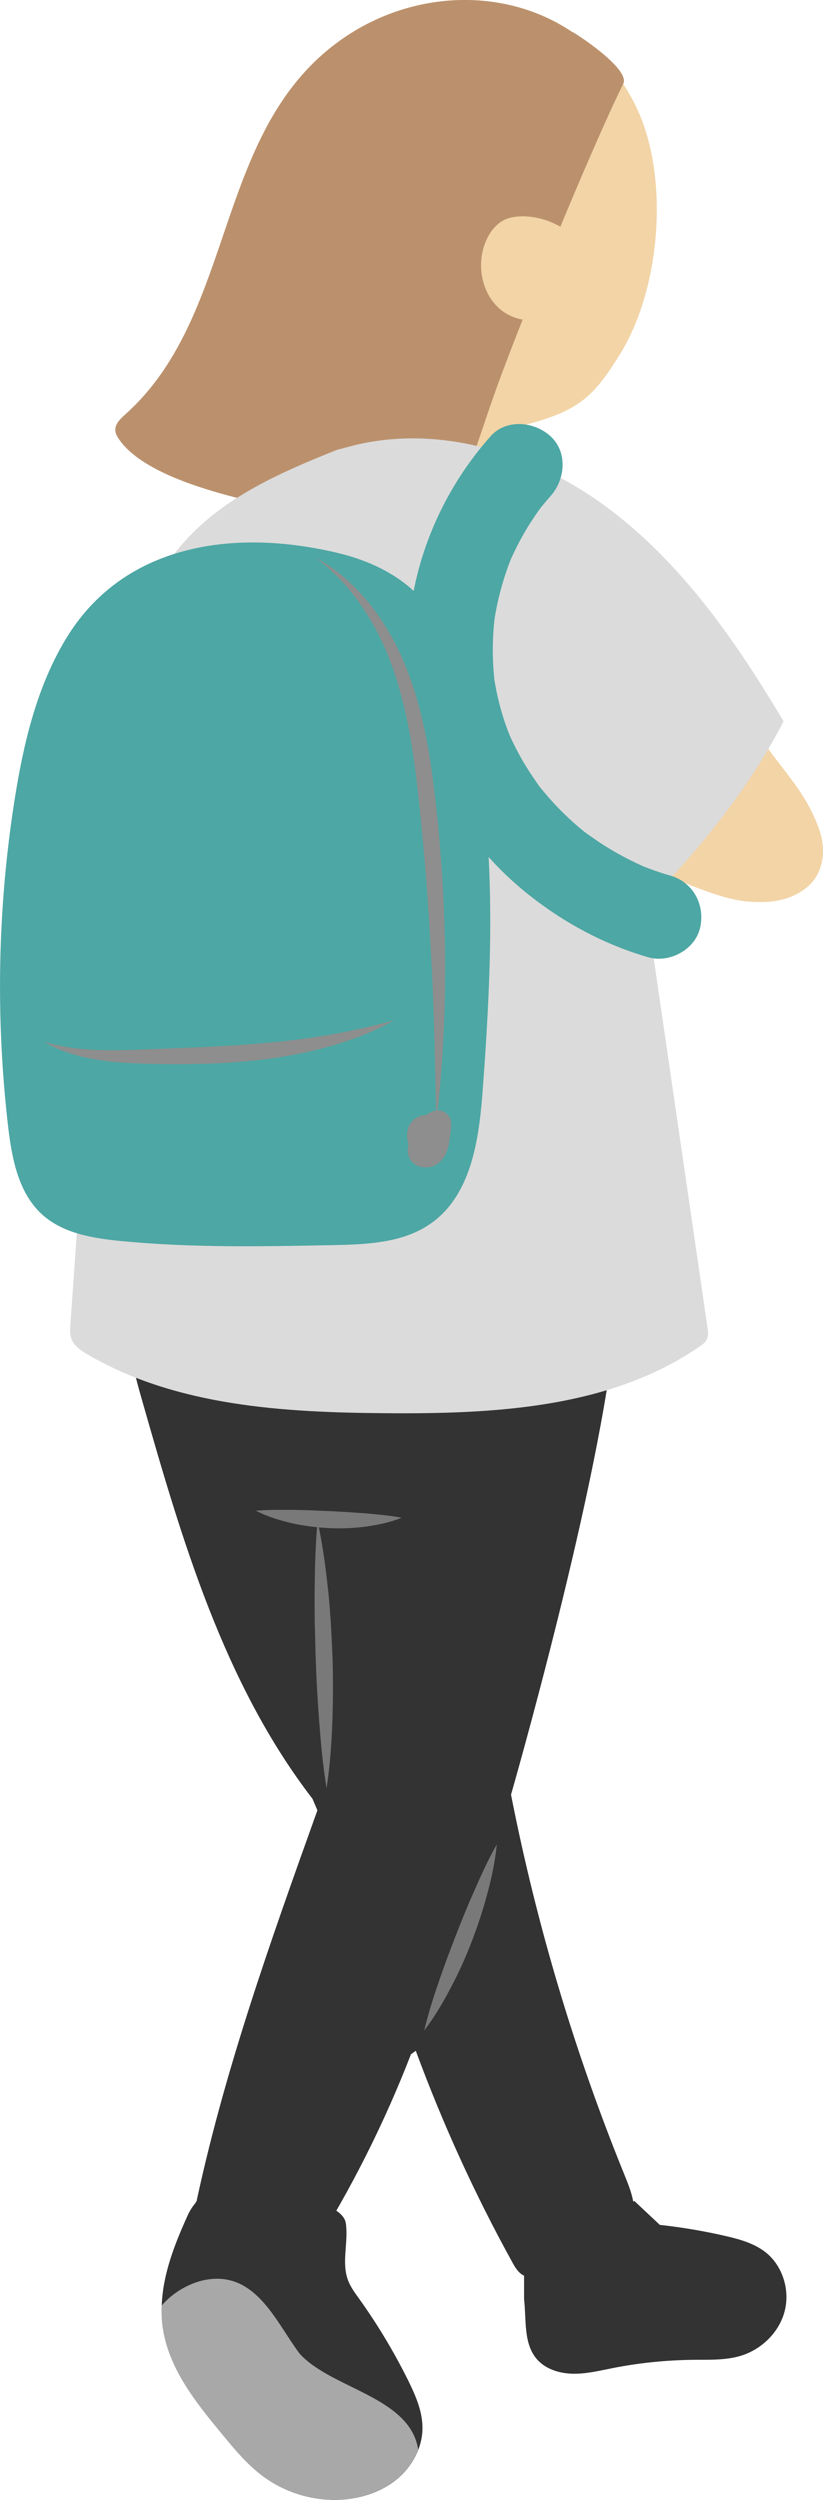
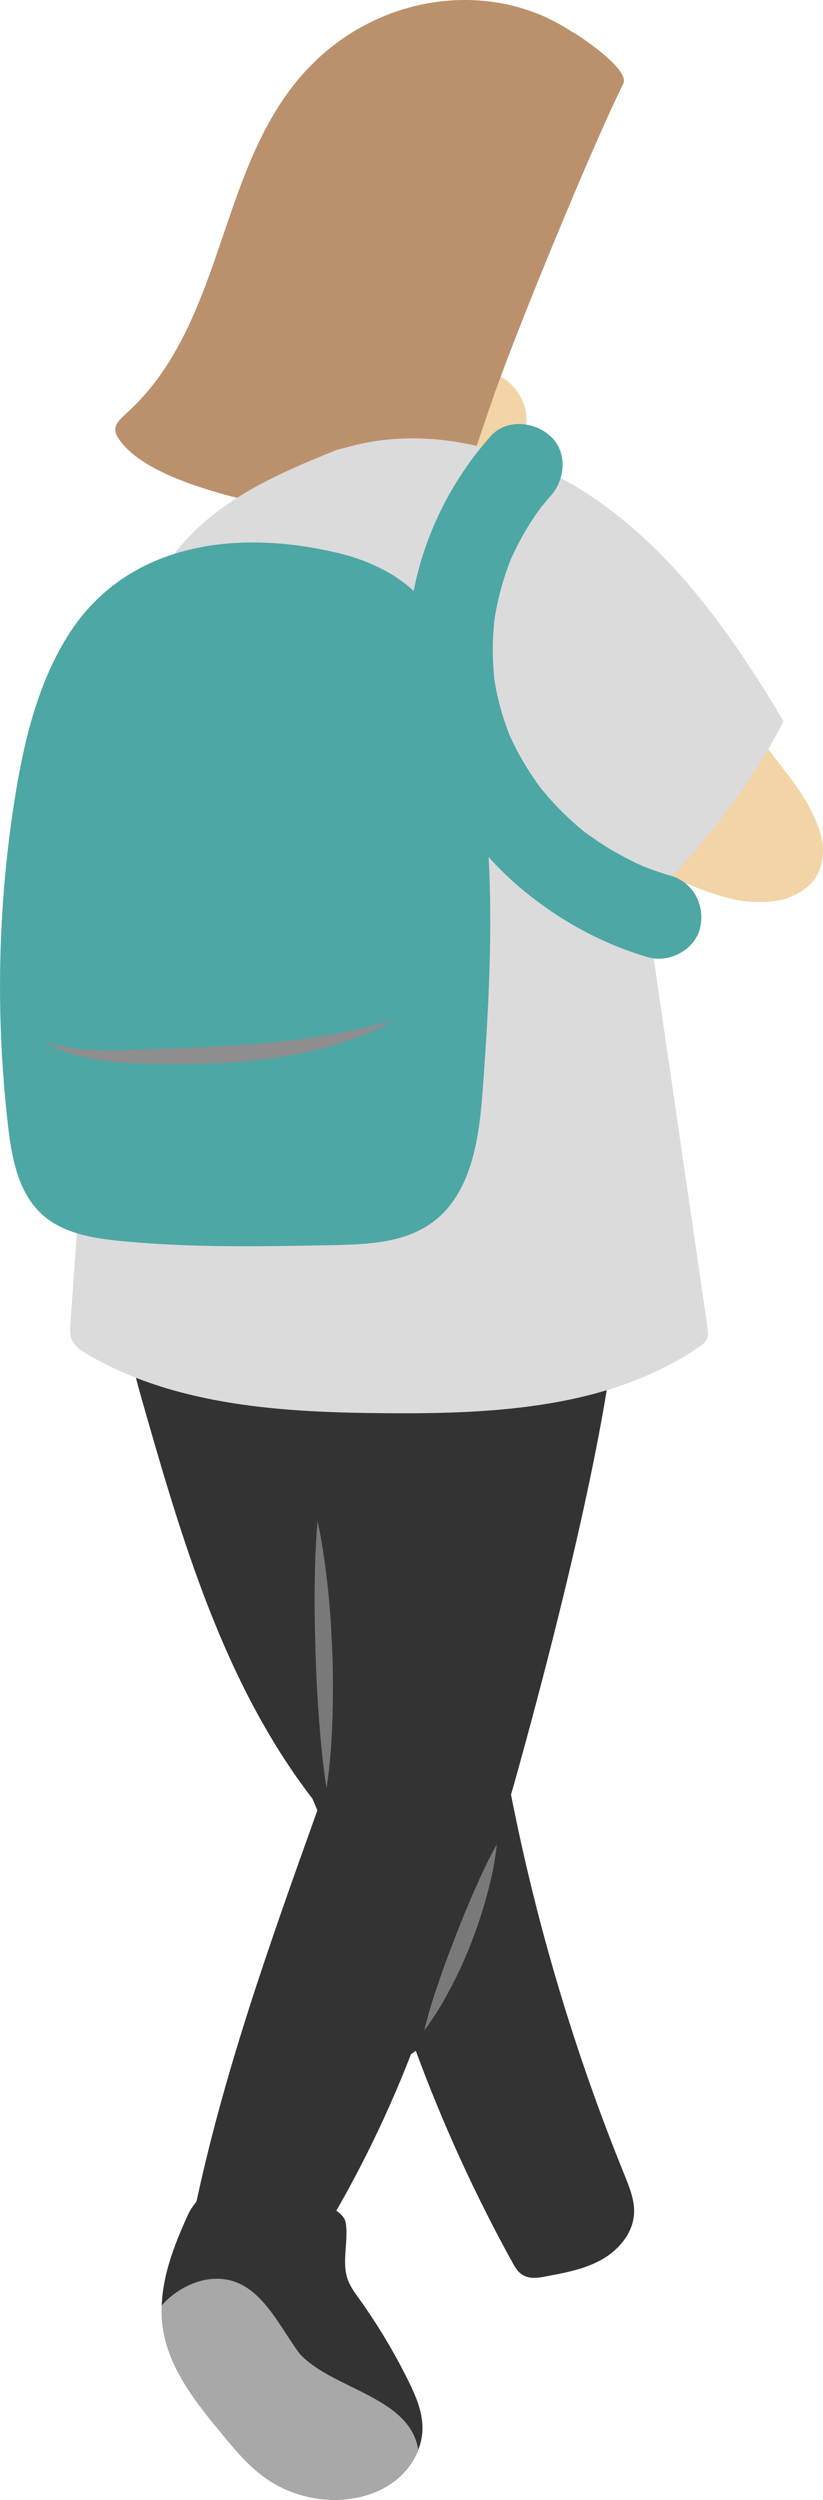
<svg xmlns="http://www.w3.org/2000/svg" viewBox="0 0 47.96 145.62">
  <defs>
    <style>.cls-1,.cls-2{mix-blend-mode:multiply;opacity:.6;}.cls-1,.cls-3{fill:#a8a8a8;}.cls-4{fill:#dbdbdb;}.cls-5{isolation:isolate;}.cls-6{fill:#bb916d;}.cls-7{fill:#333;}.cls-8{fill:#8e8e8e;}.cls-9{fill:#f2d4a6;}.cls-10{fill:#4da7a4;}.cls-11{fill:none;}</style>
  </defs>
  <g class="cls-5">
    <g id="_レイヤー_2">
      <g id="layout">
        <path class="cls-9" d="m25.1,24.28c-.2,3.55-.39,7.1-.59,10.64-.08,1.46,1.13,2.93,2.64,2.94,1.52.02,2.86-1.07,2.94-2.64.2-3.55.39-7.1.59-10.64.08-1.46-1.13-2.93-2.64-2.94-1.52-.02-2.86,1.07-2.94,2.64h0Z" />
-         <path class="cls-9" d="m33.53,1.99c-4.46-3.14-10.95-2.55-15.23,1.64-3.12,3.05-4.57,7.73-3.7,12.01.25,1.25.69,2.47,1.38,3.55,1.06,1.68,2.66,2.96,4.35,3.99,1.46.89,3.03,1.63,4.71,1.93,2.07.37,4.2.04,6.21-.54,2.59-.76,3.44-1.62,4.87-3.92,2.44-3.93,2.85-10.39,1.01-14.3-.87-1.87-2.13-3.32-3.6-4.36Z" />
        <path class="cls-6" d="m28.6,23.56c1.31-3.88,5.89-15,7.72-18.68.49-.98-3.72-3.53-2.88-2.95-4.45-3.07-10.88-2.46-15.14,1.7-5.72,5.58-4.96,15.1-10.99,20.5-.29.26-.62.57-.59.95.01.21.14.4.26.57,2.56,3.56,13.83,4.55,18.12,5.46.24.05.5.1.7-.03.18-.11.26-.32.34-.51.88-2.32,1.66-4.67,2.46-7.02Z" />
-         <path class="cls-9" d="m33.35,13.7c-.77-.67-1.79-1.07-2.81-1.1-.37,0-.75.03-1.09.18-.55.25-.94.77-1.16,1.33-.54,1.33-.22,3.02.89,3.93,1.11.91,2.96.84,3.88-.26l.3-4.09Z" />
        <path class="cls-7" d="m18.5,105.44c-2.75,7.68-5.51,15.38-7.17,23.37-.05.26-.1.53-.02.78.1.3.38.5.65.67,1.34.84,2.83,1.43,4.37,1.75.33.07.68.12.99,0,.38-.14.63-.51.85-.86,2.29-3.63,4.23-7.49,5.78-11.49l.28-.2c1.56,4.23,3.43,8.34,5.61,12.29.16.3.34.61.64.78.4.23.89.16,1.34.07,1.12-.21,2.26-.42,3.25-.98.99-.56,1.82-1.54,1.88-2.68.04-.77-.26-1.51-.55-2.23-2.91-7.15-5.13-14.59-6.62-22.17,0,0,5.27-18.29,6.1-27.55l-.24-.36c-5.23-3.18-11.74-3.2-17.86-2.98-3.61.12-7.49.39-10.32,2.63l.36-.42c-.61,1.81-.09,3.79.44,5.64,2.33,8.17,4.77,16.55,9.95,23.28l.29.68Z" />
        <path class="cls-1" d="m28.95,107.45c-.1.99-.3,1.94-.56,2.89-.25.94-.56,1.87-.91,2.78-.35.91-.75,1.8-1.21,2.66-.45.87-.95,1.71-1.55,2.5.23-.96.52-1.89.84-2.81.31-.92.65-1.82,1-2.72.35-.9.71-1.79,1.11-2.68.39-.89.79-1.77,1.28-2.63Z" />
        <g class="cls-2">
          <path class="cls-3" d="m18.5,88.57c.28,1.29.46,2.58.6,3.88.08.65.12,1.3.17,1.95.04.65.07,1.3.1,1.95.05,1.3.04,2.61,0,3.91-.05,1.31-.14,2.61-.34,3.91-.21-1.3-.33-2.6-.43-3.9-.1-1.3-.17-2.6-.21-3.9l-.05-1.95c0-.65-.02-1.3,0-1.95.01-1.3.05-2.61.17-3.92Z" />
-           <path class="cls-3" d="m14.91,88c.74-.06,1.44-.05,2.15-.05.7.01,1.4.04,2.1.07.7.03,1.39.08,2.1.13.7.06,1.41.12,2.14.26-.69.28-1.4.42-2.12.52-.72.09-1.44.12-2.16.08-.72-.04-1.44-.13-2.15-.29-.7-.17-1.4-.38-2.06-.72Z" />
        </g>
-         <path class="cls-7" d="m36.97,128.21l1.48,1.39c1.29.14,2.58.36,3.84.65.83.19,1.67.43,2.33.95.98.78,1.41,2.16,1.12,3.37-.29,1.22-1.28,2.22-2.46,2.62-.92.31-1.91.26-2.87.27-1.61.02-3.21.18-4.79.5-.75.15-1.5.33-2.26.31-.76-.02-1.55-.26-2.06-.83-.81-.92-.62-2.3-.76-3.51v-1.81l6.43-3.92Z" />
-         <path class="cls-7" d="m11.39,128.3c1.09-1.31,8.49-.58,8.76,1.19.17,1.12-.27,2.31.14,3.36.15.38.39.71.63,1.04,1.09,1.52,2.06,3.14,2.89,4.82.42.86.81,1.76.81,2.72,0,1.14-.6,2.24-1.47,2.97-.88.73-2.01,1.11-3.15,1.2-1.64.12-3.31-.36-4.63-1.33-.92-.67-1.66-1.56-2.38-2.43-1.51-1.82-3.07-3.75-3.47-6.08-.4-2.34.47-4.63,1.42-6.72.12-.27.28-.51.47-.74Z" />
+         <path class="cls-7" d="m11.39,128.3c1.09-1.31,8.49-.58,8.76,1.19.17,1.12-.27,2.31.14,3.36.15.38.39.71.63,1.04,1.09,1.52,2.06,3.14,2.89,4.82.42.86.81,1.76.81,2.72,0,1.14-.6,2.24-1.47,2.97-.88.73-2.01,1.11-3.15,1.2-1.64.12-3.31-.36-4.63-1.33-.92-.67-1.66-1.56-2.38-2.43-1.51-1.82-3.07-3.75-3.47-6.08-.4-2.34.47-4.63,1.42-6.72.12-.27.28-.51.47-.74" />
        <path class="cls-3" d="m17.46,137.1c-1.42-1.89-2.6-4.96-5.67-4.26-.88.22-1.75.74-2.37,1.46-.02.49,0,.97.09,1.46.4,2.33,1.97,4.26,3.47,6.08.73.88,1.46,1.76,2.38,2.43,1.32.97,3,1.45,4.63,1.33,1.14-.09,2.27-.47,3.15-1.2.54-.45.98-1.05,1.23-1.71-.48-3.09-5.06-3.53-6.92-5.6Z" />
        <path class="cls-9" d="m44.08,42.58c-.04-.07-.08-.14-.12-.21-2.68,5.26-5.25,7.35-6.14,8.22,1.68.62,4.03,1.8,5.82,1.93,1.33.1,2.41-.07,3.34-.8,1.01-.79,1.19-2.19.76-3.4-.87-2.46-2.44-3.69-3.66-5.74Z" />
        <path class="cls-11" d="m37.64,52.63s.06-.06.17-.16c-.04-.01-.07-.02-.11-.04l-.06.2Z" />
        <path class="cls-4" d="m45.66,42.01c-2.7-4.53-5.75-8.96-9.92-12.18-4.23-3.27-9.81-5.15-15.02-3.91l-1.1.29c-3.2,1.28-6.47,2.7-8.79,5.25-3.64,3.99-4.2,9.81-4.58,15.19-.72,10.17-1.43,20.35-2.15,30.52-.02.25-.03.51.04.75.14.46.58.76,1,1,5.17,3,11.42,3.36,17.39,3.4,6.31.05,13.02-.3,18.22-3.87.19-.13.38-.27.46-.48.08-.2.05-.42.02-.63-1.2-8.24-2.4-16.47-3.6-24.71l.06-.2s.07.02.11.04c.89-.87,5.17-5.19,7.86-10.45Z" />
        <path class="cls-10" d="m28.6,25.4c-3.36,3.77-5.23,8.9-4.74,13.97.25,2.54.96,4.96,2.21,7.2,1.11,1.98,2.62,3.79,4.36,5.24,2.17,1.8,4.63,3.16,7.34,3.95,1.24.36,2.74-.44,3.03-1.72.3-1.32-.4-2.65-1.72-3.03-.63-.18-1.24-.4-1.85-.65.2.08.39.17.59.25-1.01-.43-1.98-.94-2.9-1.55-.22-.15-.43-.3-.65-.45-.11-.08-.23-.17-.34-.25.63.46.25.19.12.09-.42-.34-.83-.7-1.21-1.08-.39-.38-.75-.77-1.1-1.19-.08-.09-.15-.18-.23-.28-.05-.06-.1-.12-.15-.19.08.1.16.21.24.31-.18-.21-.33-.45-.49-.68-.61-.88-1.12-1.82-1.54-2.8.08.2.17.39.25.59-.51-1.21-.86-2.48-1.05-3.79.03.22.06.44.09.66-.19-1.42-.19-2.86,0-4.28-.03.22-.06.44-.09.66.2-1.43.58-2.82,1.14-4.15-.08.2-.17.39-.25.59.34-.78.73-1.54,1.18-2.26.22-.34.44-.68.69-1.01.26-.35-.09.04-.11.14.01-.06.16-.2.2-.25.15-.18.3-.36.46-.54.86-.96,1.02-2.55,0-3.49-.94-.86-2.57-1.03-3.49,0h0Z" />
        <path class="cls-10" d="m11.84,31.85c-3.19.58-6.05,2.19-7.95,5.28-1.74,2.84-2.52,6.16-3.04,9.46-.99,6.28-1.11,12.69-.38,19.01.22,1.87.59,3.88,1.99,5.15,1.22,1.1,2.95,1.38,4.59,1.54,4.09.4,8.2.32,12.31.24,2.02-.04,4.17-.12,5.8-1.3,2.32-1.67,2.76-4.89,2.97-7.74.59-7.94.91-16.06-1.22-23.73-.49-1.76-1.13-3.53-2.36-4.89-1.25-1.38-3.01-2.21-4.82-2.65-2.62-.63-5.36-.83-7.9-.37Z" />
        <path class="cls-8" d="m15.38,60.76c-.85.08-1.71.14-2.57.18-.86.06-1.72.08-2.58.12l-2.58.1c-1.71.05-3.42.03-5.09-.48.75.45,1.6.74,2.46.93.87.18,1.75.28,2.62.32,1.74.08,3.48.08,5.22,0,1.74-.1,3.49-.29,5.2-.69,1.71-.38,3.39-.96,4.92-1.81-1.68.46-3.36.81-5.06,1.05-.85.11-1.7.22-2.55.28Z" />
-         <path class="cls-8" d="m26.15,65.01c-.15-.21-.38-.34-.65-.34.3-2.65.43-5.32.44-7.99.01-1.46-.04-2.92-.1-4.38-.07-1.46-.19-2.92-.32-4.37-.16-1.45-.32-2.91-.57-4.36-.27-1.45-.6-2.9-1.13-4.29-.51-1.39-1.22-2.72-2.12-3.9-.91-1.17-2.01-2.2-3.3-2.89,1.17.88,2.14,1.96,2.91,3.17.78,1.2,1.36,2.52,1.79,3.88.42,1.36.73,2.76.94,4.19.22,1.42.37,2.86.51,4.31.15,1.44.27,2.89.37,4.33.11,1.45.18,2.89.26,4.34.12,2.65.18,5.31.23,7.98-.21.02-.38.11-.52.23-.03.01-.07.02-.1.03-.37.02-.72.23-.91.56-.21.36-.18.76-.08,1.14,0,0,0,0,0,0-.09.41-.03.86.32,1.13.27.21.6.25.93.2.67-.12,1.02-.78,1.12-1.4.05-.33.1-.68.12-1.02.01-.19-.03-.41-.14-.56Z" />
      </g>
    </g>
  </g>
</svg>